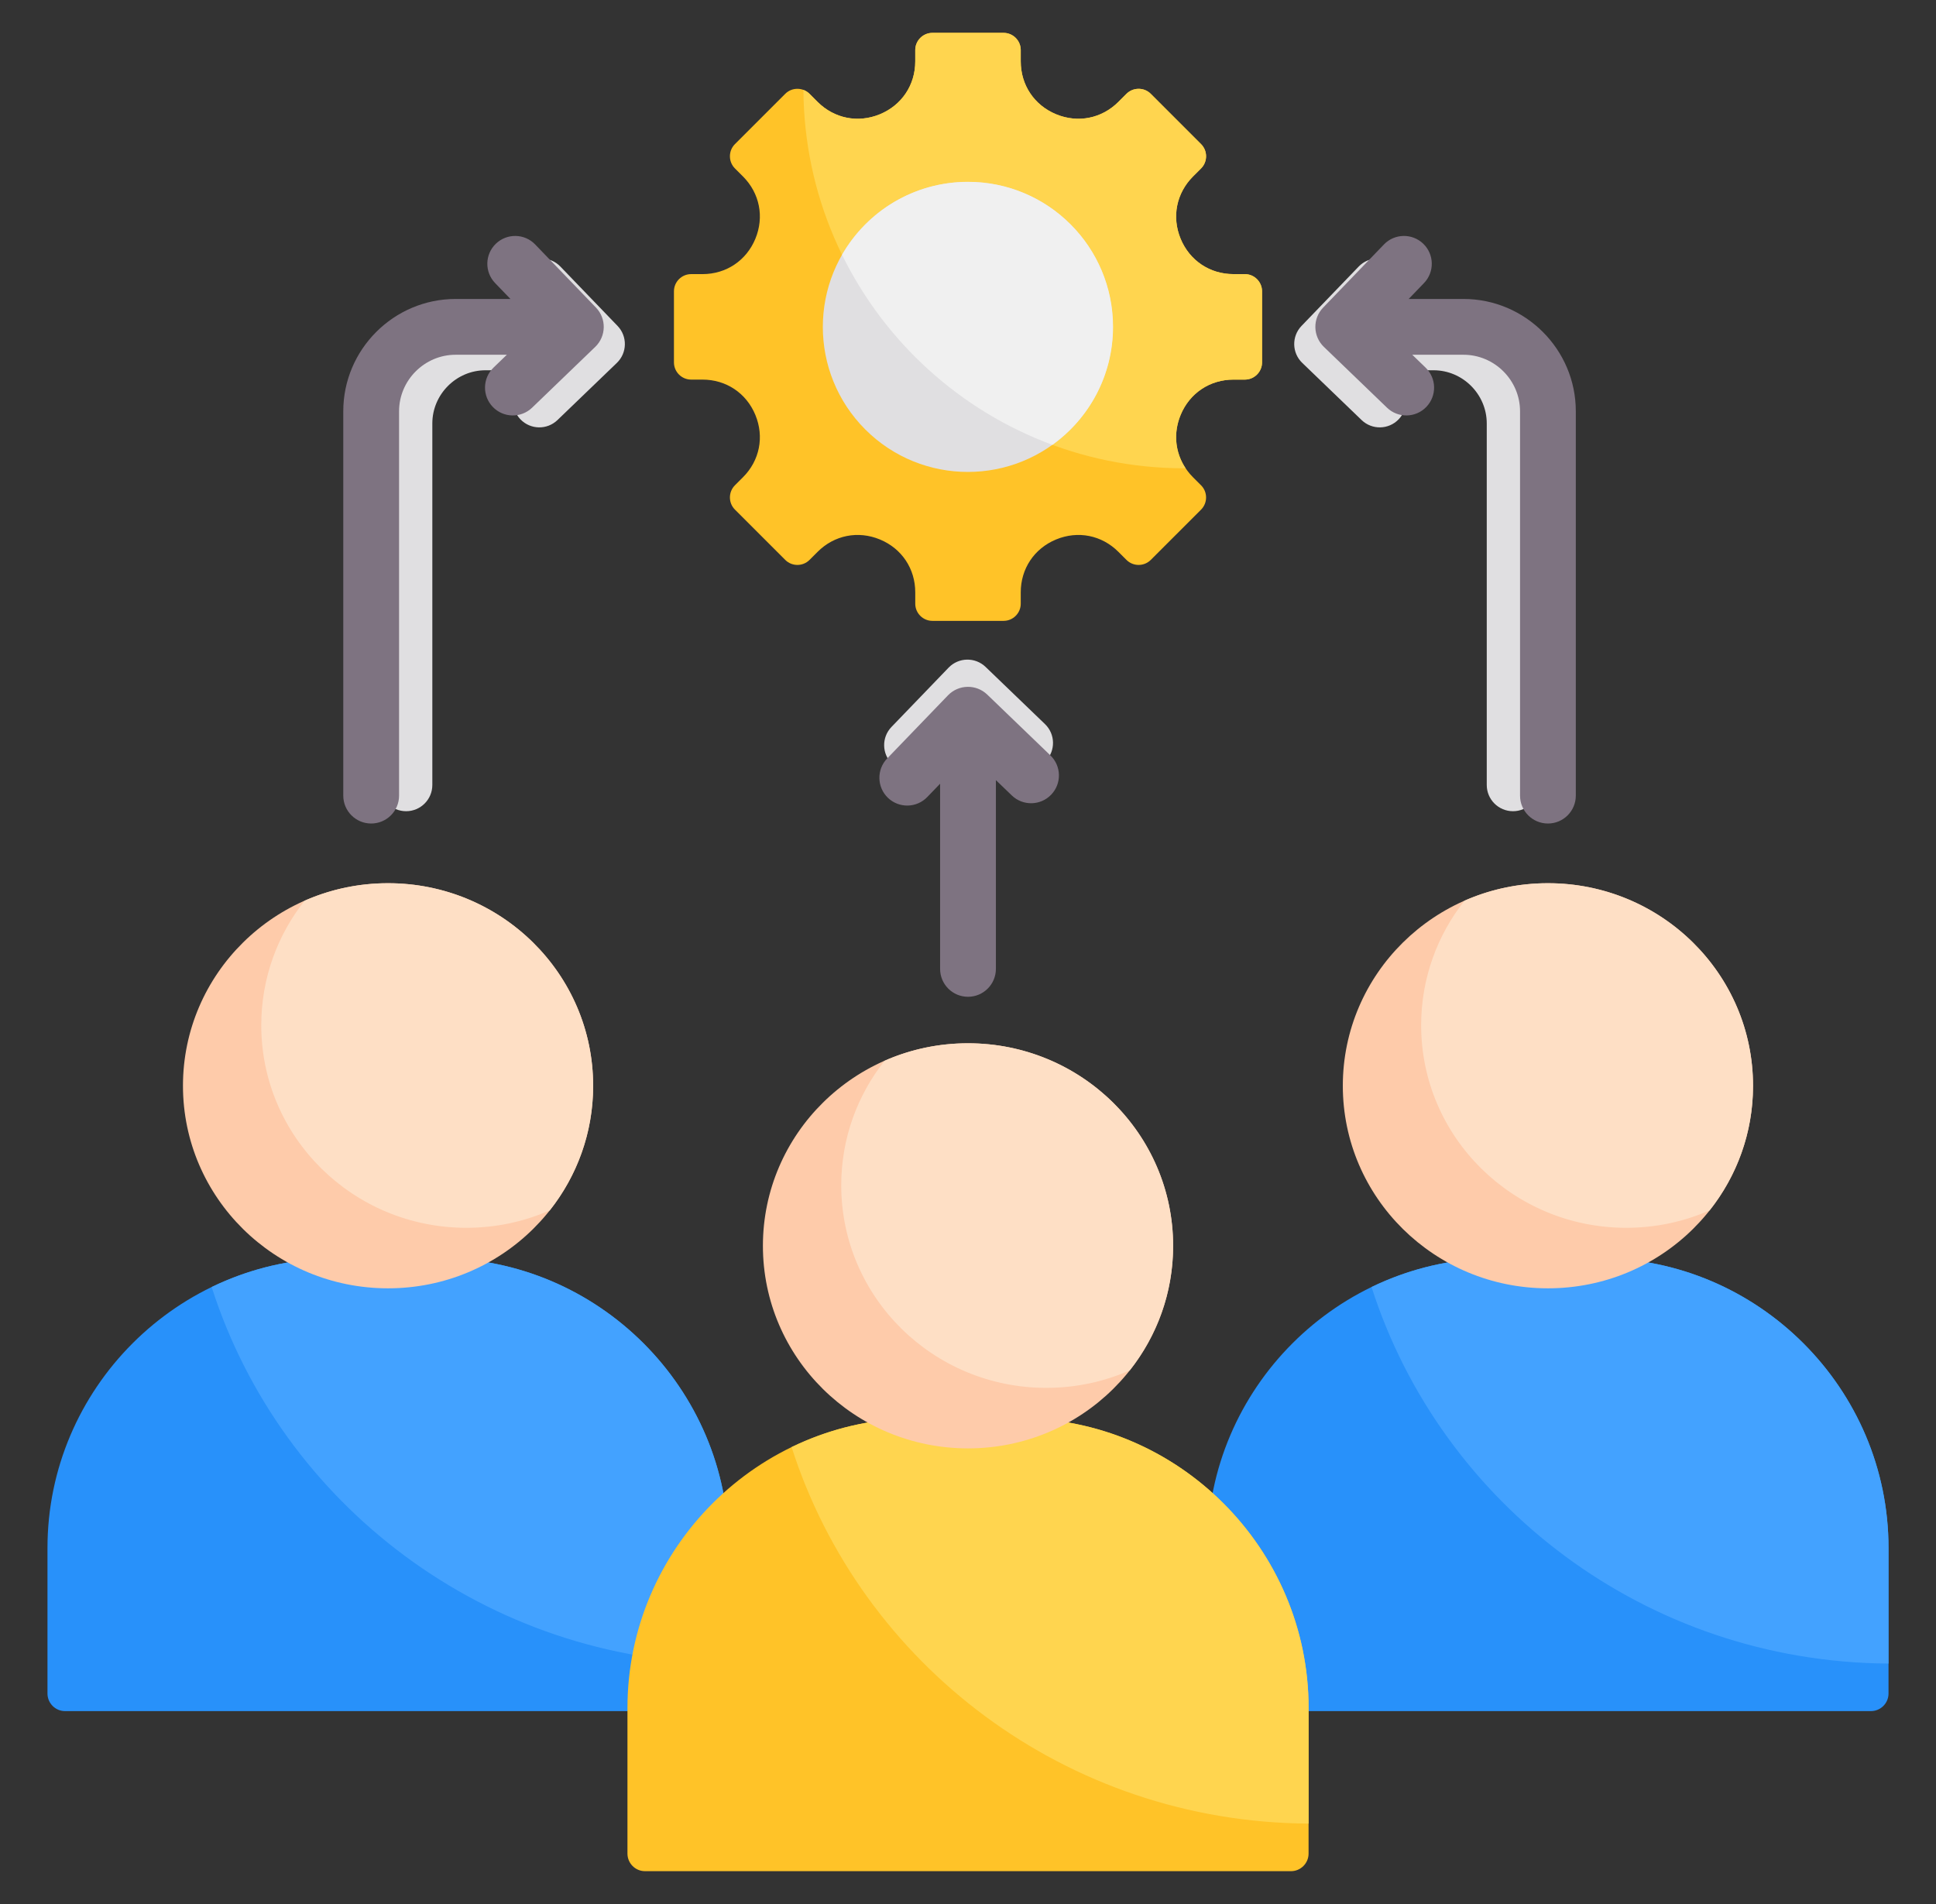
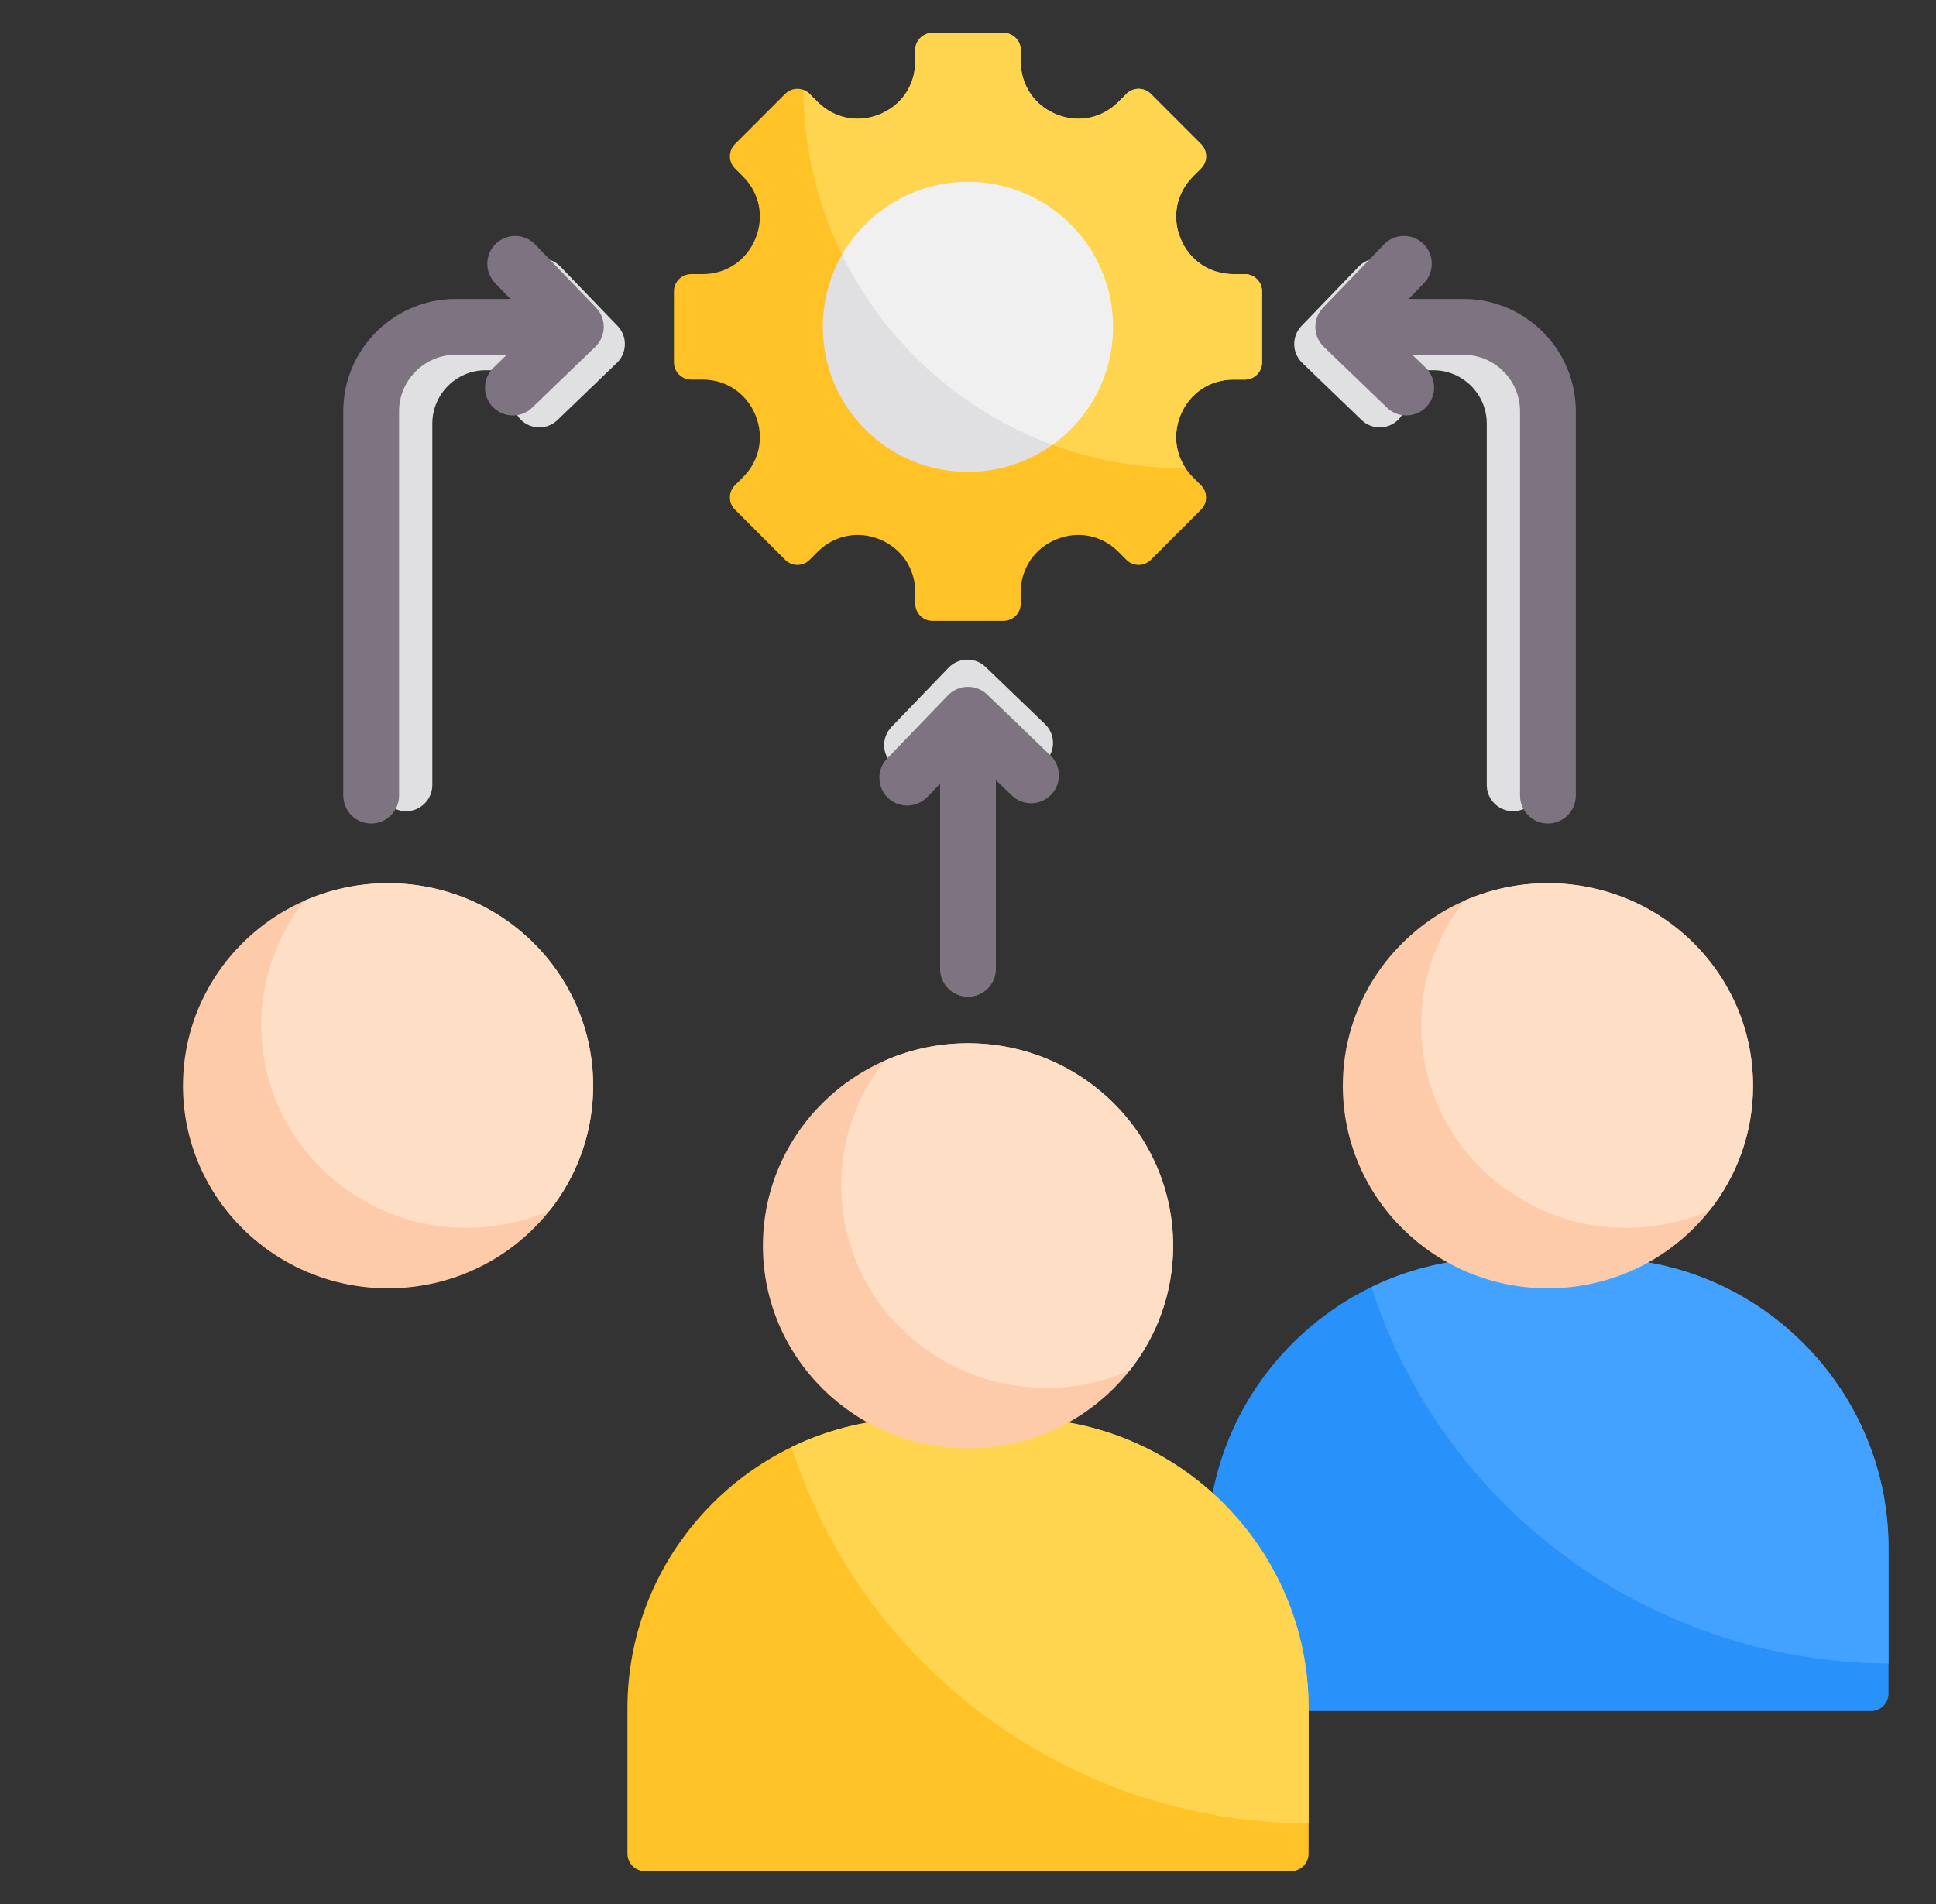
<svg xmlns="http://www.w3.org/2000/svg" width="61" height="60" viewBox="0 0 61 60" fill="none">
  <rect x="0" y="0" width="61" height="60" fill="#333333" stroke="none" />
  <path fill-rule="evenodd" clip-rule="evenodd" d="M58.95 53.921H38.595C38.291 53.921 38.042 53.672 38.042 53.368V48.779C38.042 43.757 42.15 39.649 47.172 39.649H50.374C55.395 39.649 59.504 43.758 59.504 48.779V53.368C59.504 53.672 59.255 53.921 58.95 53.921Z" fill="#2891FA" />
  <path fill-rule="evenodd" clip-rule="evenodd" d="M43.215 40.557C44.414 39.976 45.757 39.649 47.172 39.649H50.374C55.396 39.649 59.504 43.758 59.504 48.779V52.423C51.861 52.375 45.402 47.403 43.215 40.557V40.557Z" fill="#43A2FF" />
  <path d="M48.773 40.598C52.342 40.598 55.235 37.741 55.235 34.215C55.235 30.69 52.342 27.832 48.773 27.832C45.204 27.832 42.31 30.69 42.31 34.215C42.31 37.741 45.204 40.598 48.773 40.598Z" fill="#FECBAA" />
  <path fill-rule="evenodd" clip-rule="evenodd" d="M48.773 27.832C47.837 27.832 46.948 28.029 46.145 28.382C45.289 29.465 44.778 30.828 44.778 32.308C44.778 35.834 47.672 38.691 51.241 38.691C52.176 38.691 53.066 38.495 53.868 38.141C54.725 37.059 55.235 35.696 55.235 34.215C55.235 30.69 52.342 27.832 48.773 27.832V27.832Z" fill="#FEDFC5" />
-   <path fill-rule="evenodd" clip-rule="evenodd" d="M22.404 53.921H2.049C1.745 53.921 1.496 53.672 1.496 53.368V48.779C1.496 43.757 5.604 39.649 10.626 39.649H13.828C18.849 39.649 22.958 43.758 22.958 48.779V53.368C22.958 53.672 22.709 53.921 22.404 53.921Z" fill="#2891FA" />
-   <path fill-rule="evenodd" clip-rule="evenodd" d="M6.669 40.557C7.868 39.976 9.211 39.649 10.626 39.649H13.829C18.85 39.649 22.958 43.758 22.958 48.779V52.423C15.315 52.375 8.856 47.403 6.669 40.557L6.669 40.557Z" fill="#43A2FF" />
  <path d="M12.227 40.598C15.796 40.598 18.689 37.741 18.689 34.215C18.689 30.69 15.796 27.832 12.227 27.832C8.658 27.832 5.765 30.69 5.765 34.215C5.765 37.741 8.658 40.598 12.227 40.598Z" fill="#FECBAA" />
  <path fill-rule="evenodd" clip-rule="evenodd" d="M12.227 27.832C11.291 27.832 10.402 28.029 9.599 28.382C8.743 29.465 8.232 30.828 8.232 32.308C8.232 35.834 11.126 38.691 14.695 38.691C15.631 38.691 16.52 38.495 17.323 38.141C18.179 37.059 18.689 35.696 18.689 34.215C18.689 30.69 15.796 27.832 12.227 27.832L12.227 27.832Z" fill="#FEDFC5" />
  <path fill-rule="evenodd" clip-rule="evenodd" d="M40.678 58.965H20.323C20.018 58.965 19.77 58.716 19.77 58.411V53.822C19.77 48.801 23.878 44.693 28.899 44.693H32.102C37.123 44.693 41.231 48.801 41.231 53.822V58.411C41.231 58.715 40.982 58.965 40.678 58.965Z" fill="#FFC328" />
  <path fill-rule="evenodd" clip-rule="evenodd" d="M24.942 45.601C26.141 45.019 27.484 44.693 28.9 44.693H32.102C37.123 44.693 41.232 48.801 41.232 53.822V57.466C33.589 57.419 27.13 52.447 24.942 45.601L24.942 45.601Z" fill="#FFD54F" />
  <path d="M30.5 45.642C34.07 45.642 36.963 42.784 36.963 39.259C36.963 35.734 34.07 32.876 30.5 32.876C26.931 32.876 24.038 35.734 24.038 39.259C24.038 42.784 26.931 45.642 30.5 45.642Z" fill="#FECBAA" />
  <path fill-rule="evenodd" clip-rule="evenodd" d="M30.5 32.876C29.565 32.876 28.675 33.072 27.873 33.426C27.016 34.509 26.506 35.871 26.506 37.352C26.506 40.877 29.399 43.735 32.968 43.735C33.904 43.735 34.793 43.538 35.596 43.185C36.452 42.102 36.963 40.739 36.963 39.259C36.963 35.734 34.069 32.876 30.5 32.876H30.5Z" fill="#FEDFC5" />
  <path fill-rule="evenodd" clip-rule="evenodd" d="M48.498 24.737C48.498 25.193 48.128 25.563 47.672 25.563C47.215 25.563 46.845 25.193 46.845 24.737V13.344C46.845 12.884 46.656 12.466 46.352 12.161C46.048 11.857 45.629 11.668 45.169 11.668H43.65L44.045 12.049C44.373 12.365 44.384 12.886 44.068 13.215C43.752 13.543 43.23 13.553 42.902 13.237L41.032 11.436C40.703 11.12 40.693 10.598 41.009 10.27L42.81 8.4C43.126 8.072 43.648 8.062 43.976 8.377C44.304 8.693 44.315 9.215 43.999 9.543L43.544 10.015H45.169C46.086 10.015 46.918 10.389 47.521 10.992C48.124 11.595 48.498 12.428 48.498 13.344V24.737ZM32.926 22.818C33.254 23.134 33.264 23.656 32.948 23.984C32.633 24.312 32.111 24.322 31.782 24.006L31.311 23.552V29.147C31.311 29.603 30.94 29.973 30.484 29.973C30.027 29.973 29.657 29.603 29.657 29.147V23.658L29.277 24.053C28.961 24.381 28.439 24.391 28.111 24.075C27.783 23.76 27.772 23.238 28.088 22.909L29.889 21.039C30.205 20.711 30.727 20.701 31.055 21.017L32.926 22.818ZM16.468 9.543C16.153 9.215 16.163 8.693 16.491 8.377C16.819 8.062 17.341 8.072 17.657 8.4L19.458 10.27C19.774 10.598 19.764 11.12 19.436 11.436L17.565 13.237C17.237 13.553 16.715 13.543 16.399 13.215C16.084 12.887 16.094 12.365 16.422 12.049L16.817 11.668H15.298C14.838 11.668 14.419 11.857 14.115 12.161C13.811 12.466 13.622 12.884 13.622 13.344V24.737C13.622 25.193 13.252 25.563 12.796 25.563C12.339 25.563 11.969 25.193 11.969 24.737V13.344C11.969 12.428 12.343 11.595 12.946 10.992C13.549 10.389 14.382 10.015 15.298 10.015H16.923L16.468 9.543Z" fill="#E0DFE1" />
  <path fill-rule="evenodd" clip-rule="evenodd" d="M49.651 25.072C49.651 25.557 49.258 25.951 48.773 25.951C48.287 25.951 47.894 25.557 47.894 25.072V12.96C47.894 12.472 47.693 12.026 47.37 11.703C47.047 11.38 46.601 11.179 46.112 11.179H44.498L44.917 11.584C45.266 11.919 45.277 12.474 44.941 12.823C44.606 13.172 44.051 13.183 43.702 12.847L41.714 10.932C41.365 10.596 41.354 10.041 41.69 9.693L43.605 7.704C43.94 7.355 44.495 7.345 44.844 7.68C45.193 8.016 45.204 8.571 44.868 8.92L44.385 9.421H46.112C47.087 9.421 47.971 9.819 48.612 10.46C49.254 11.101 49.651 11.986 49.651 12.96V25.072ZM33.096 23.804C33.445 24.14 33.456 24.694 33.12 25.043C32.784 25.392 32.229 25.403 31.881 25.067L31.379 24.584V30.532C31.379 31.017 30.985 31.411 30.5 31.411C30.014 31.411 29.621 31.017 29.621 30.532V24.697L29.216 25.117C28.881 25.465 28.326 25.476 27.977 25.141C27.628 24.805 27.617 24.25 27.953 23.901L29.868 21.913C30.204 21.564 30.759 21.553 31.107 21.889L33.096 23.804ZM15.6 8.92C15.264 8.571 15.275 8.016 15.624 7.68C15.973 7.345 16.528 7.355 16.863 7.704L18.778 9.693C19.114 10.041 19.103 10.597 18.754 10.932L16.766 12.847C16.417 13.183 15.862 13.172 15.527 12.823C15.191 12.474 15.202 11.919 15.55 11.584L15.97 11.179H14.356C13.867 11.179 13.421 11.38 13.098 11.703C12.775 12.026 12.574 12.472 12.574 12.96V25.072C12.574 25.557 12.181 25.951 11.695 25.951C11.21 25.951 10.816 25.557 10.816 25.072V12.96C10.816 11.986 11.214 11.101 11.855 10.46C12.496 9.819 13.381 9.421 14.356 9.421H16.083L15.6 8.92Z" fill="#7E7381" />
  <path fill-rule="evenodd" clip-rule="evenodd" d="M36.259 2.956L37.844 4.542C38.054 4.752 38.054 5.096 37.844 5.307L37.591 5.56C37.065 6.087 36.915 6.837 37.2 7.525C37.485 8.213 38.121 8.638 38.866 8.638H39.224C39.521 8.638 39.765 8.881 39.765 9.179V11.421C39.765 11.719 39.521 11.962 39.224 11.962H38.866C38.121 11.962 37.485 12.387 37.2 13.075C36.915 13.764 37.065 14.514 37.591 15.041L37.844 15.294C38.054 15.504 38.054 15.848 37.844 16.059L36.259 17.644C36.048 17.855 35.704 17.855 35.493 17.644L35.24 17.391C34.714 16.864 33.964 16.715 33.275 17C32.587 17.285 32.162 17.921 32.162 18.666V19.024C32.162 19.322 31.919 19.565 31.621 19.565H29.379C29.081 19.565 28.838 19.322 28.838 19.024V18.666C28.838 17.921 28.413 17.285 27.725 17C27.037 16.715 26.286 16.864 25.76 17.391L25.507 17.644C25.297 17.855 24.952 17.855 24.742 17.644L23.156 16.058C22.946 15.848 22.946 15.504 23.156 15.293L23.409 15.04C23.936 14.514 24.085 13.764 23.8 13.075C23.515 12.387 22.879 11.962 22.134 11.962H21.776C21.479 11.962 21.235 11.719 21.235 11.421V9.179C21.235 8.881 21.479 8.638 21.776 8.638H22.134C22.879 8.638 23.515 8.213 23.8 7.525C24.085 6.837 23.936 6.086 23.409 5.56L23.156 5.307C22.946 5.096 22.946 4.752 23.156 4.542L24.742 2.956C24.952 2.746 25.296 2.746 25.507 2.956L25.759 3.209C26.286 3.736 27.037 3.885 27.725 3.6C28.413 3.315 28.838 2.679 28.838 1.934V1.577C28.838 1.279 29.081 1.036 29.379 1.036H31.621C31.919 1.036 32.162 1.279 32.162 1.577V1.934C32.162 2.679 32.587 3.315 33.275 3.6C33.964 3.885 34.714 3.736 35.24 3.209L35.493 2.956C35.704 2.746 36.048 2.746 36.259 2.956Z" fill="#FFC328" />
  <path fill-rule="evenodd" clip-rule="evenodd" d="M36.258 2.956L37.844 4.542C38.054 4.752 38.054 5.096 37.844 5.307L37.591 5.56C37.064 6.087 36.915 6.837 37.2 7.525C37.485 8.213 38.121 8.638 38.866 8.638H39.224C39.521 8.638 39.765 8.881 39.765 9.179V11.421C39.765 11.719 39.521 11.962 39.224 11.962H38.866C38.121 11.962 37.485 12.387 37.2 13.075C36.963 13.648 37.026 14.263 37.357 14.757C37.343 14.757 37.329 14.757 37.315 14.757C30.713 14.757 25.356 9.425 25.314 2.833C25.385 2.859 25.45 2.9 25.506 2.956L25.759 3.209C26.286 3.736 27.036 3.885 27.725 3.6C28.413 3.315 28.838 2.679 28.838 1.934V1.576C28.838 1.279 29.081 1.035 29.379 1.035H31.621C31.919 1.035 32.162 1.279 32.162 1.576V1.934C32.162 2.679 32.587 3.315 33.275 3.6C33.963 3.885 34.714 3.736 35.24 3.209L35.493 2.956C35.704 2.746 36.048 2.746 36.258 2.956Z" fill="#FFD54F" />
  <path d="M33.727 13.534C35.511 11.749 35.511 8.856 33.727 7.071C31.942 5.287 29.049 5.287 27.264 7.071C25.48 8.856 25.48 11.749 27.264 13.534C29.049 15.318 31.942 15.318 33.727 13.534Z" fill="#E0DFE1" />
  <path fill-rule="evenodd" clip-rule="evenodd" d="M33.159 14.018C30.256 12.946 27.882 10.785 26.532 8.03C27.32 6.656 28.802 5.73 30.5 5.73C33.024 5.73 35.07 7.776 35.07 10.3C35.07 11.832 34.316 13.188 33.159 14.018Z" fill="#F0F0F0" />
</svg>